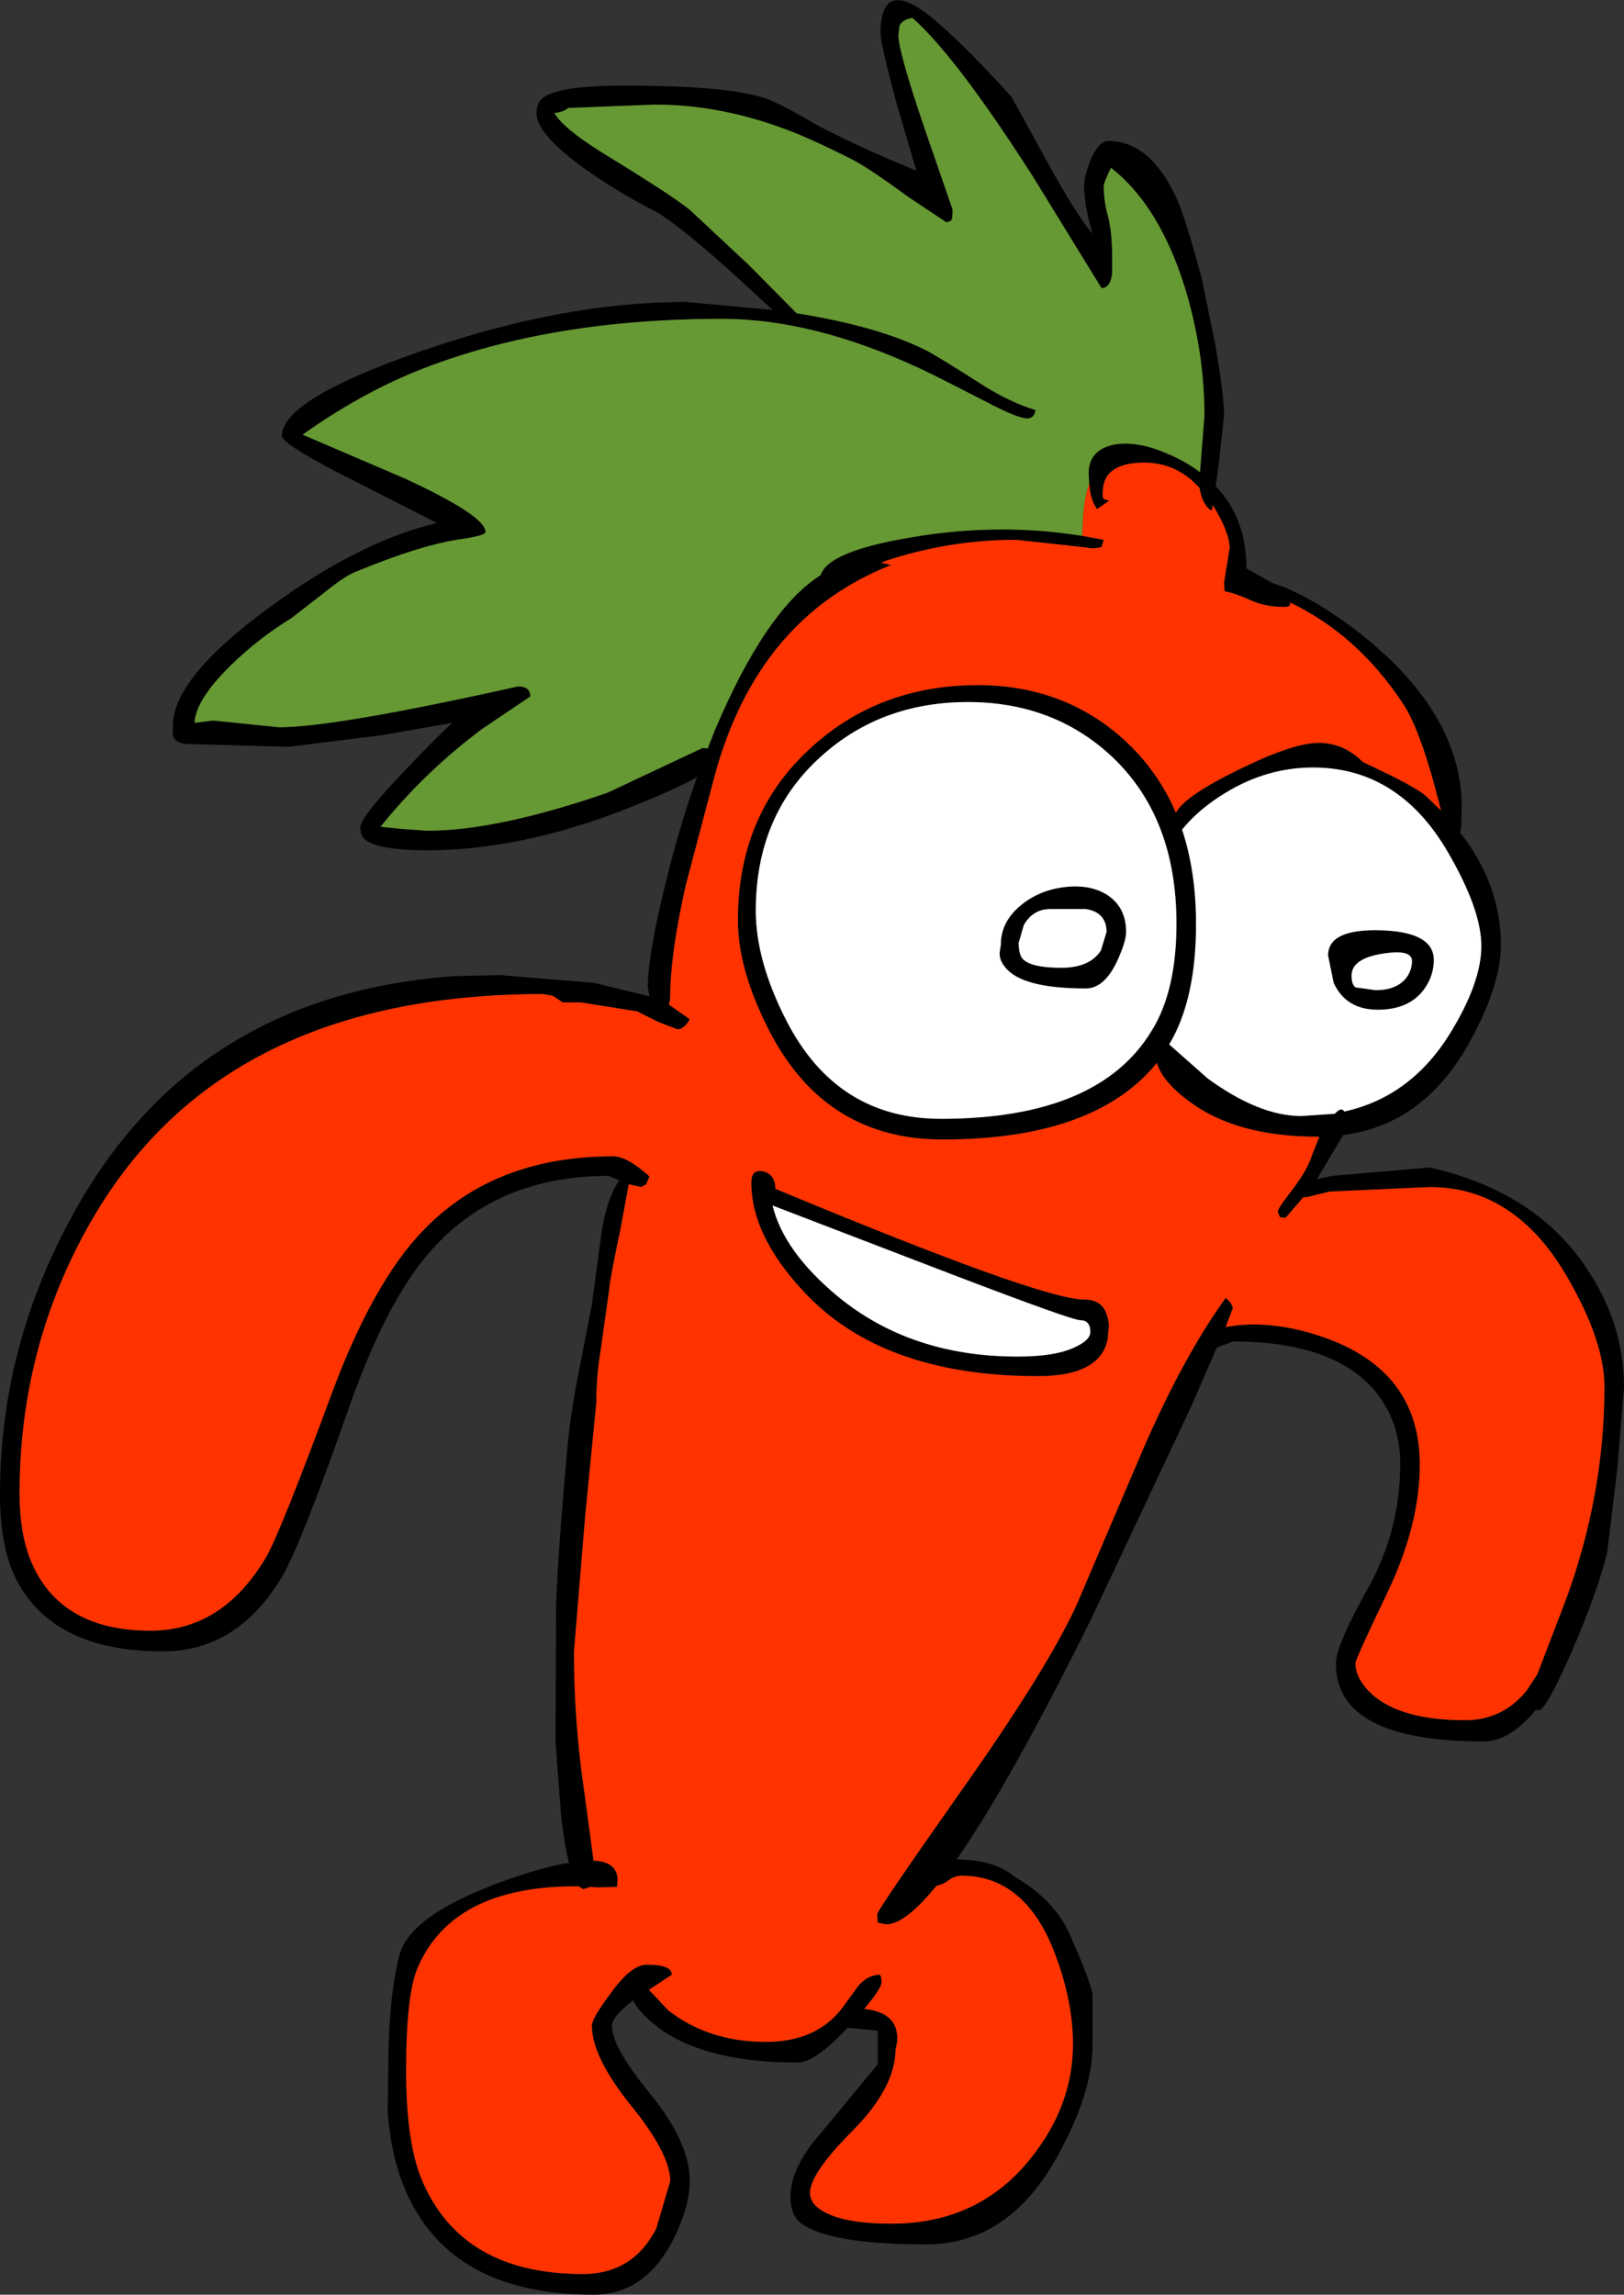
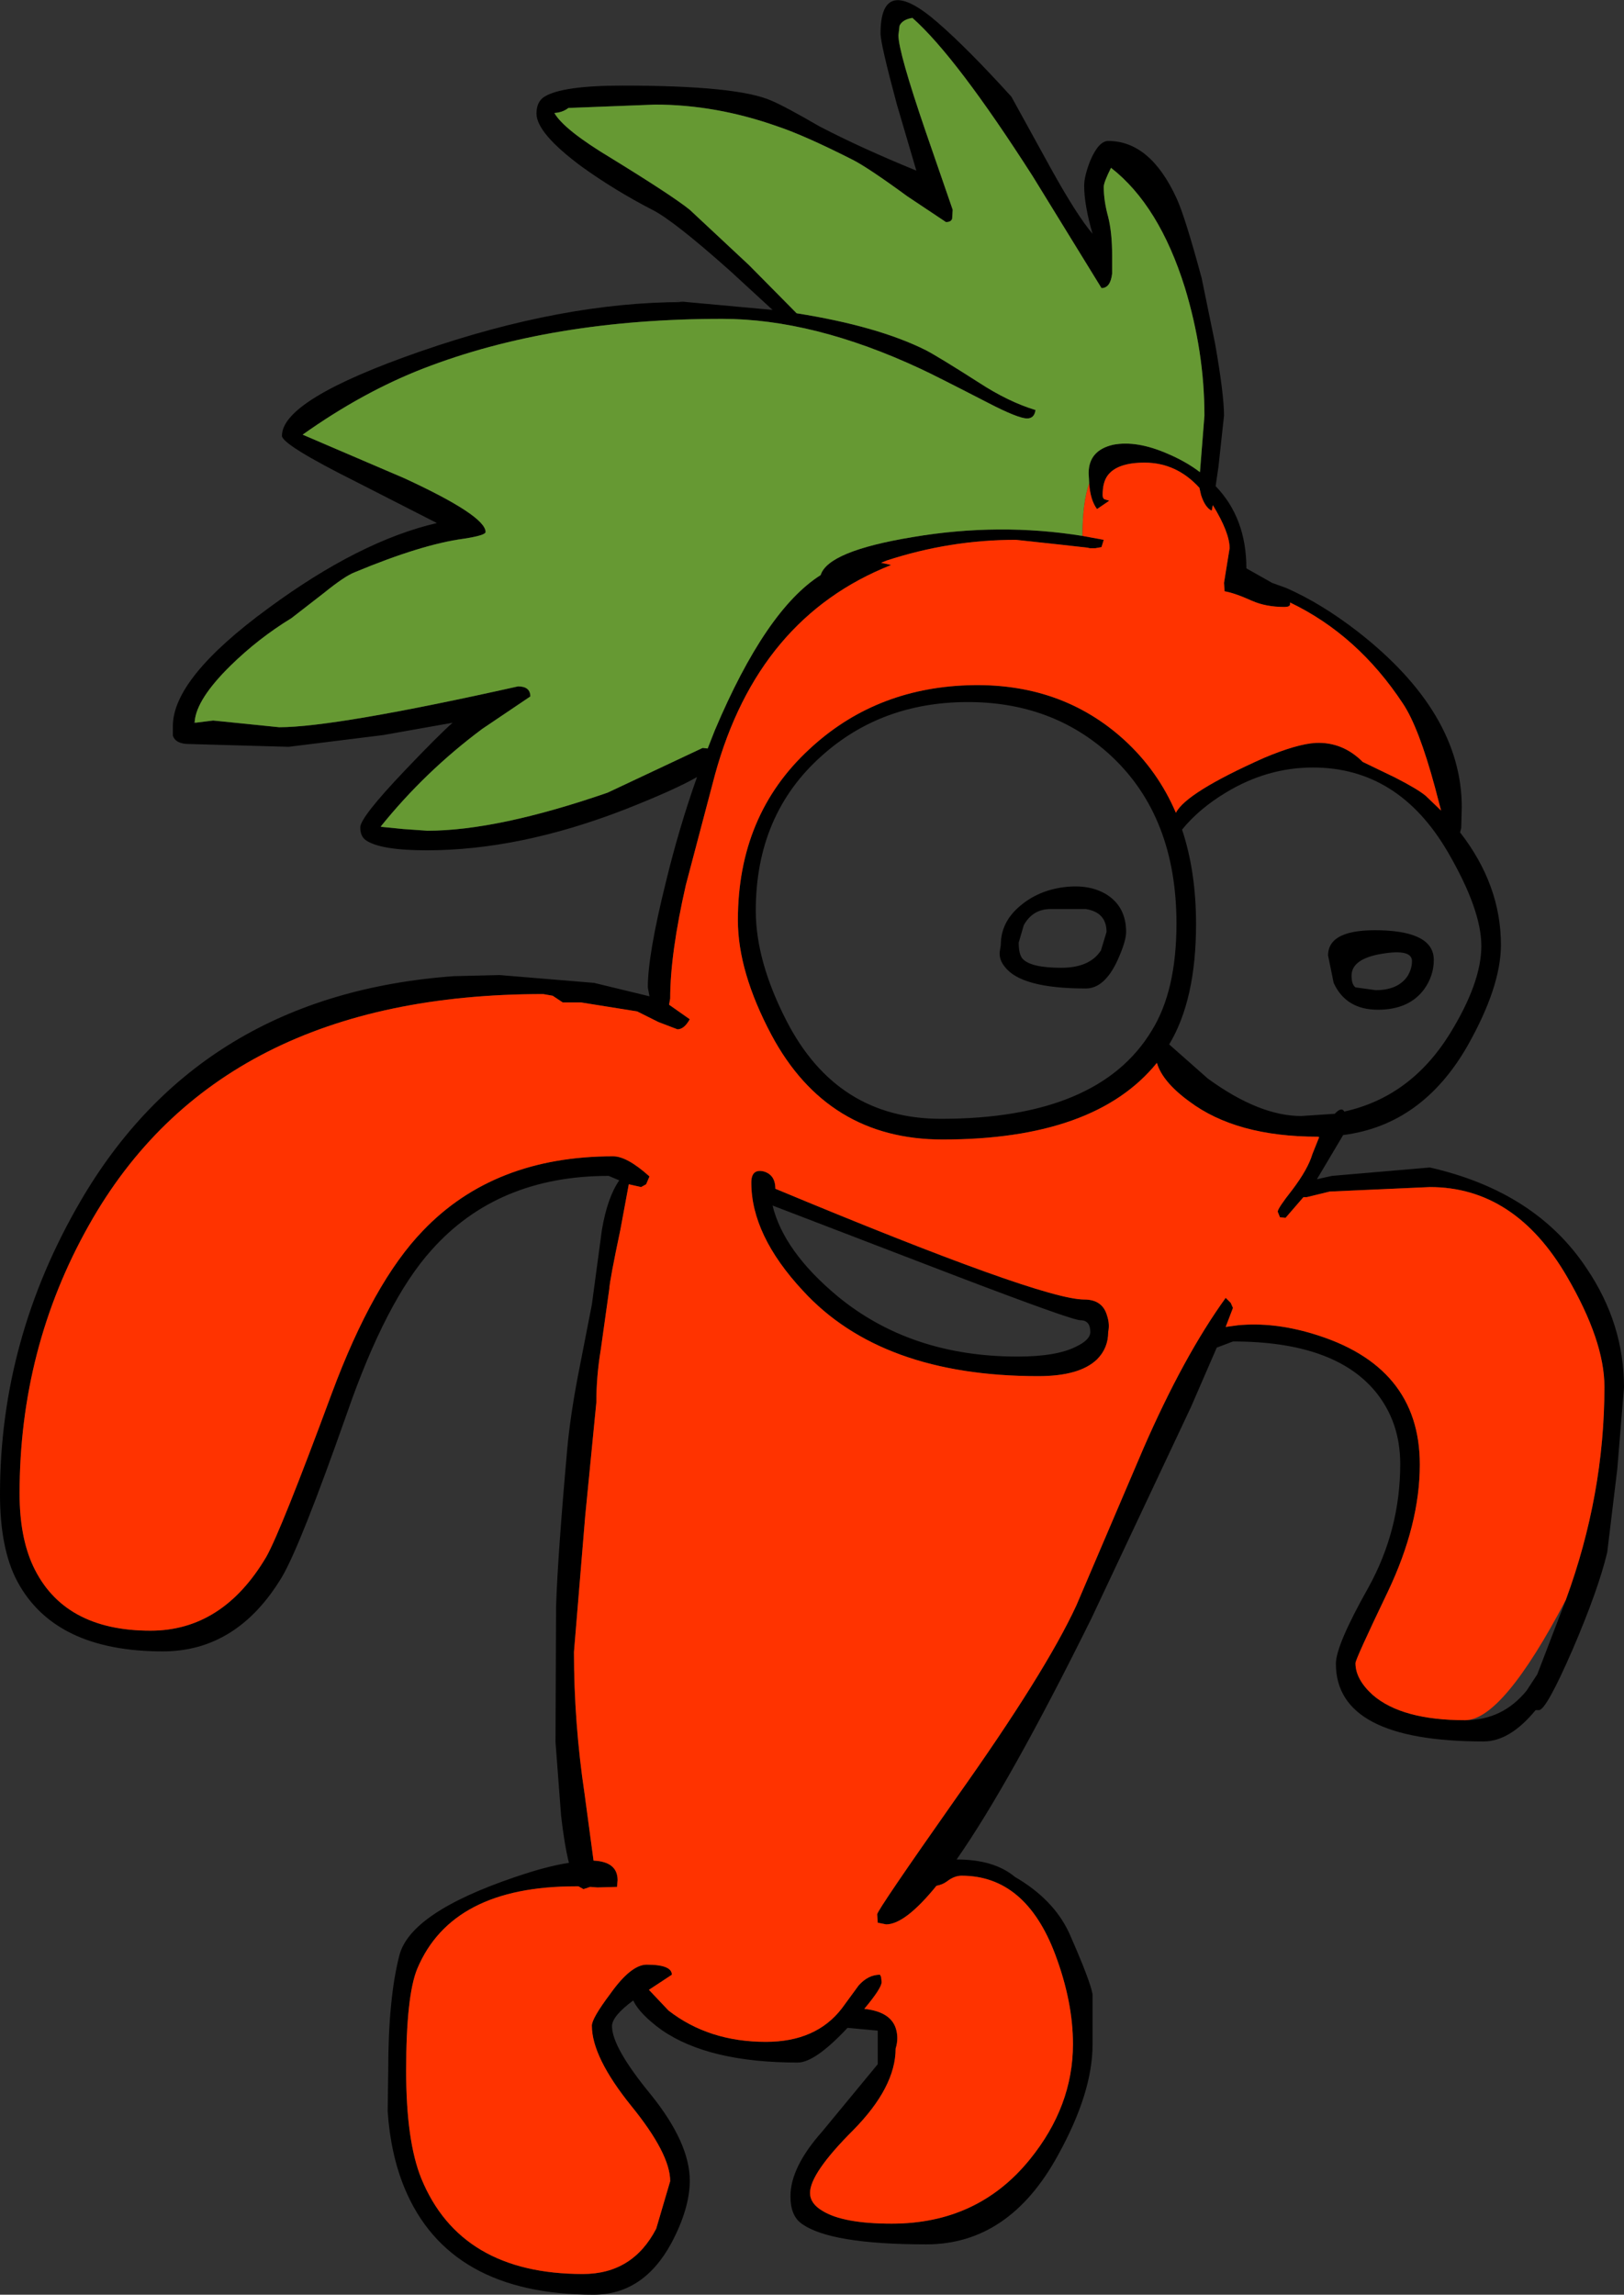
<svg xmlns="http://www.w3.org/2000/svg" height="205.1px" width="145.15px">
  <rect width="100%" height="100%" fill="#333333" stroke="none" />
  <g transform="matrix(1.0, 0.0, 0.0, 1.0, 2.3, -4.75)">
    <path d="M95.05 47.95 L95.0 47.05 Q95.0 45.0 97.2 44.5 99.3 44.1 102.05 45.3 103.7 46.0 104.95 46.95 L105.35 41.9 Q105.35 36.2 103.6 30.45 101.3 23.1 97.0 19.75 96.35 21.05 96.35 21.45 96.35 22.7 96.75 24.15 97.1 25.55 97.1 27.6 L97.1 29.2 Q96.95 30.5 96.15 30.5 L90.0 20.5 Q83.15 9.8 79.25 6.35 78.35 6.5 78.1 7.05 L78.0 7.9 Q78.0 9.4 80.45 16.55 L82.85 23.5 82.8 24.3 Q82.7 24.6 82.25 24.6 L78.8 22.3 Q75.25 19.7 73.85 19.0 69.6 16.85 67.2 16.05 61.7 14.1 56.25 14.1 L48.5 14.4 Q48.0 14.8 47.25 14.85 48.1 16.35 52.35 18.9 57.8 22.25 59.35 23.5 L64.65 28.45 68.9 32.75 Q76.15 33.9 80.45 36.05 81.6 36.65 85.2 38.95 87.8 40.65 90.25 41.4 90.15 42.15 89.5 42.15 88.7 42.15 86.0 40.75 81.15 38.25 79.95 37.7 70.4 33.25 62.25 33.25 46.95 33.25 35.5 37.7 30.1 39.8 24.75 43.6 L33.85 47.5 Q41.1 50.85 41.1 52.3 41.1 52.6 39.15 52.9 35.4 53.4 29.4 55.9 28.5 56.25 26.65 57.75 L23.75 60.0 Q20.8 61.8 18.3 64.25 15.25 67.25 15.1 69.25 L15.0 69.35 15.15 69.35 16.75 69.15 22.65 69.75 Q27.65 69.75 44.0 66.1 45.1 66.1 45.1 67.0 L40.8 69.9 Q35.7 73.7 31.75 78.6 L31.75 78.65 33.75 78.85 35.9 79.0 Q42.15 79.0 52.0 75.6 L60.5 71.6 60.95 71.65 61.6 70.0 Q66.15 59.25 71.05 56.15 71.7 54.0 79.3 52.75 87.0 51.45 94.45 52.65 L96.35 53.0 96.15 53.65 95.6 53.75 95.1 53.75 94.9 53.7 92.2 53.4 88.5 53.0 Q82.6 53.0 76.95 54.85 L76.45 55.05 77.35 55.25 Q65.45 59.95 61.6 74.0 L59.0 83.85 Q57.6 90.0 57.6 94.0 L57.5 94.55 59.35 95.85 Q58.85 96.75 58.25 96.75 L56.55 96.1 54.65 95.15 49.65 94.35 48.0 94.35 47.1 93.75 46.25 93.6 Q17.25 93.6 5.65 114.25 -0.55 125.25 -0.55 138.25 -0.55 142.1 0.65 144.7 3.35 150.5 11.15 150.5 17.6 150.5 21.5 143.9 22.8 141.6 27.35 129.3 31.05 119.35 35.5 114.75 41.85 108.1 52.5 108.1 53.75 108.1 55.75 109.9 L55.45 110.6 55.0 110.85 53.9 110.6 53.15 114.65 Q52.2 119.15 52.15 120.0 L51.4 125.35 Q51.0 127.75 51.0 130.1 L50.0 140.3 49.0 152.4 Q49.0 158.75 49.95 165.1 L50.75 171.05 Q52.9 171.15 52.9 172.8 L52.85 173.4 51.1 173.45 50.45 173.4 49.85 173.6 49.4 173.35 49.15 173.35 Q38.1 173.35 35.0 180.7 34.0 183.1 34.0 189.85 34.0 196.1 35.35 199.45 38.85 208.0 49.8 208.0 54.25 208.0 56.35 203.95 L57.6 199.7 Q57.6 197.25 54.1 192.95 50.6 188.6 50.6 185.8 50.6 185.15 52.25 182.95 54.1 180.35 55.5 180.35 57.75 180.35 57.75 181.25 L55.7 182.6 57.45 184.45 Q61.05 187.25 66.15 187.25 70.65 187.25 72.95 184.25 L74.45 182.2 Q75.3 181.25 76.35 181.25 L76.45 181.45 76.5 181.9 Q76.5 182.45 74.95 184.3 77.25 184.55 77.75 186.0 78.05 186.9 77.75 187.85 77.75 191.3 73.95 195.15 70.1 199.0 70.1 200.75 70.1 201.7 71.2 202.35 73.05 203.5 77.4 203.5 85.1 203.5 89.75 197.75 93.6 193.0 93.6 187.45 93.6 183.65 92.0 179.4 89.35 172.4 83.65 172.4 83.0 172.4 82.35 172.9 81.95 173.2 81.4 173.3 78.6 176.75 76.9 176.75 L76.15 176.6 76.1 175.85 Q76.1 175.5 83.2 165.4 91.15 154.2 93.9 148.25 L99.9 134.2 Q103.5 125.95 107.25 120.75 L107.7 121.2 107.9 121.65 107.25 123.35 108.35 123.2 Q111.5 122.9 115.0 123.95 124.6 126.8 124.6 135.65 124.6 141.0 121.75 147.0 118.85 153.05 118.85 153.4 118.85 154.85 120.4 156.25 123.0 158.5 128.65 158.5 132.0 158.5 134.15 155.85 L135.1 154.4 137.65 147.75 Q141.1 138.35 141.1 128.7 141.1 124.6 137.75 118.85 133.1 110.85 125.5 110.85 L116.55 111.25 114.5 111.75 114.2 111.75 112.6 113.6 112.1 113.55 111.9 113.05 Q111.9 112.75 113.2 111.1 114.6 109.25 115.0 107.9 L115.6 106.4 115.6 106.35 115.5 106.35 Q108.2 106.35 104.0 103.2 101.6 101.45 101.1 99.75 95.55 106.6 81.95 106.6 71.65 106.6 66.65 97.25 63.65 91.6 63.65 87.0 63.65 77.6 70.05 71.7 75.85 66.3 84.15 66.0 92.5 65.7 98.2 70.9 101.2 73.65 102.8 77.4 103.7 75.6 110.65 72.5 113.6 71.25 115.3 71.15 117.7 71.05 119.5 72.85 L122.4 74.25 Q124.45 75.3 125.15 75.9 L126.5 77.2 125.95 75.1 Q124.5 69.75 123.1 67.65 119.05 61.5 113.0 58.6 L113.0 58.8 Q112.95 59.0 112.5 59.0 110.85 59.0 109.6 58.45 108.05 57.75 107.15 57.6 L107.1 56.85 107.6 53.75 Q107.6 52.35 106.1 49.9 L106.0 50.4 Q105.4 50.1 105.05 49.0 L104.9 48.35 Q102.85 46.1 100.0 46.1 97.55 46.1 96.7 47.25 96.25 47.85 96.25 49.0 96.25 49.35 96.5 49.4 L96.85 49.5 95.75 50.25 Q95.15 49.45 95.05 47.95 M96.75 17.35 Q100.5 17.35 102.85 22.45 103.6 24.05 105.1 29.6 L106.3 35.45 Q107.1 40.0 107.1 41.9 L106.6 46.5 106.35 48.2 Q109.1 51.05 109.1 55.55 L111.05 56.65 111.4 56.85 112.65 57.3 Q115.75 58.65 119.05 61.2 128.35 68.45 128.35 76.9 L128.3 78.75 128.2 79.15 Q131.85 83.85 131.85 89.2 131.85 92.95 128.85 98.25 124.8 105.3 117.75 106.2 L115.7 109.65 115.4 110.15 116.75 109.85 125.5 109.1 Q134.95 111.25 139.5 118.1 142.85 123.05 142.85 128.75 L142.25 136.05 141.35 143.5 Q140.55 146.85 138.25 152.2 135.9 157.6 135.25 157.6 L134.95 157.6 Q132.65 160.4 130.3 160.4 117.1 160.4 117.1 153.45 117.1 151.8 120.0 146.65 122.85 141.5 122.85 135.6 122.85 131.85 120.65 129.15 116.95 124.65 107.9 124.65 L106.45 125.2 104.15 130.5 95.25 149.4 Q87.95 164.15 83.2 170.95 86.55 170.95 88.4 172.5 91.85 174.5 93.25 177.5 95.15 181.8 95.35 183.0 L95.35 187.5 Q95.35 191.8 92.25 197.4 87.9 205.35 80.5 205.35 71.9 205.35 69.35 203.5 68.35 202.8 68.35 201.05 68.35 198.45 71.2 195.25 L76.15 189.25 76.15 186.25 73.5 186.0 73.45 186.0 Q70.55 189.1 69.0 189.1 61.05 189.1 56.85 186.2 54.85 184.75 54.3 183.55 52.4 184.95 52.4 185.85 52.4 187.75 55.9 192.0 59.35 196.3 59.35 199.65 59.35 202.15 57.7 205.25 55.2 209.85 50.75 209.85 37.8 209.85 33.85 200.3 32.6 197.25 32.35 193.45 L32.4 189.8 Q32.4 183.35 33.4 179.5 34.4 175.7 43.65 172.55 46.55 171.55 48.55 171.25 48.15 169.65 47.85 167.05 L47.35 160.45 47.4 148.35 Q47.55 143.75 48.4 134.25 48.65 131.45 49.35 127.75 L50.6 121.35 51.5 114.65 Q52.0 111.75 53.05 110.25 L52.1 109.85 Q42.15 109.85 36.25 116.5 32.2 121.0 28.7 131.1 24.55 142.9 22.9 145.7 18.9 152.35 12.25 152.35 2.6 152.35 -0.75 146.1 -2.3 143.2 -2.3 138.3 -2.3 124.45 4.9 112.1 15.65 93.65 38.25 92.0 L42.35 91.9 50.8 92.6 55.75 93.8 55.6 93.0 Q55.6 90.1 57.2 83.65 58.4 78.7 60.0 74.2 58.0 75.35 53.55 77.1 44.15 80.75 35.85 80.75 31.7 80.75 30.4 79.85 29.9 79.5 29.9 78.7 29.9 77.8 33.9 73.6 36.85 70.5 38.15 69.35 L31.95 70.45 23.5 71.5 14.6 71.25 Q13.4 71.25 13.15 70.5 L13.15 69.65 Q13.15 65.35 21.7 59.1 29.85 53.1 36.75 51.5 L29.6 47.85 Q22.9 44.5 22.9 43.7 22.9 40.45 35.3 36.15 48.0 31.75 58.75 31.75 L58.0 31.65 66.75 32.45 63.0 29.0 Q57.9 24.45 56.0 23.5 52.7 21.8 49.7 19.65 45.65 16.65 45.65 14.9 45.65 13.85 46.35 13.4 47.95 12.4 53.35 12.4 63.65 12.4 66.65 13.75 67.85 14.25 70.95 16.05 74.7 18.0 79.6 20.0 L77.85 14.05 Q76.4 8.65 76.4 7.75 76.4 2.3 81.55 6.8 84.25 9.15 88.1 13.4 L91.65 19.85 Q93.95 24.0 95.35 25.65 94.6 23.05 94.6 21.35 94.6 20.5 95.15 19.1 95.9 17.35 96.75 17.35 M84.05 67.5 Q76.45 67.55 71.15 72.3 65.25 77.55 65.25 86.15 65.25 90.65 68.0 96.0 72.5 104.75 81.8 104.75 95.9 104.75 100.65 96.85 102.85 93.3 102.85 87.3 102.85 77.75 97.0 72.3 91.75 67.45 84.05 67.5 M91.6 86.0 Q90.0 86.0 89.2 87.45 L88.75 89.0 Q88.75 90.05 89.1 90.45 89.85 91.25 92.55 91.25 95.1 91.25 96.1 89.7 L96.6 88.05 Q96.6 86.3 94.75 86.0 L91.6 86.0 M96.6 84.7 Q98.35 85.8 98.35 88.05 98.35 88.9 97.55 90.65 96.4 93.1 94.75 93.1 88.95 93.1 87.5 91.15 87.0 90.55 87.05 89.85 L87.15 89.2 Q87.15 87.15 88.9 85.7 90.5 84.35 92.75 84.05 95.05 83.75 96.6 84.7 M103.35 78.9 Q104.6 82.65 104.6 87.35 104.6 94.1 102.2 98.1 L105.65 101.15 Q110.25 104.5 114.0 104.5 L117.0 104.3 Q117.6 103.65 117.85 104.1 123.75 102.8 127.25 97.2 130.1 92.6 130.1 89.3 130.1 86.05 127.1 80.9 122.7 73.35 115.05 73.35 110.95 73.35 107.25 75.6 104.85 77.05 103.35 78.9 M116.9 92.6 L116.4 90.15 Q116.4 87.75 121.15 87.9 125.85 88.05 125.85 90.55 125.85 91.95 125.0 93.15 123.65 95.0 120.85 95.0 118.0 95.0 116.9 92.6 M118.85 93.0 L120.65 93.25 Q122.65 93.25 123.5 92.0 123.9 91.35 123.9 90.65 123.9 89.55 121.2 90.0 118.5 90.45 118.5 91.95 118.5 92.75 118.85 93.0 M72.55 120.6 Q79.1 126.0 88.65 126.0 92.15 126.0 93.9 125.1 95.15 124.5 95.15 123.8 95.15 122.75 94.25 122.75 93.5 122.75 82.9 118.7 L66.75 112.5 Q67.75 116.6 72.55 120.6 M64.85 110.45 Q64.85 109.2 65.95 109.45 67.0 109.75 67.0 111.0 90.75 120.9 94.6 120.9 96.25 120.9 96.65 122.35 96.9 123.1 96.75 123.8 96.75 125.25 95.75 126.25 94.2 127.75 90.5 127.75 76.45 127.75 69.45 120.1 64.85 115.15 64.85 110.45" fill="#000000" fill-rule="evenodd" stroke="none" />
    <path d="M15.1 69.25 Q15.25 67.25 18.3 64.25 20.8 61.8 23.75 60.0 L26.65 57.75 Q28.5 56.25 29.4 55.9 35.4 53.4 39.15 52.9 41.1 52.6 41.1 52.3 41.1 50.85 33.85 47.5 L24.75 43.6 Q30.1 39.8 35.5 37.7 46.95 33.25 62.25 33.25 70.4 33.25 79.95 37.7 81.15 38.25 86.0 40.75 88.7 42.15 89.5 42.15 90.15 42.15 90.25 41.4 87.8 40.65 85.2 38.95 81.6 36.65 80.45 36.05 76.15 33.9 68.9 32.75 L64.65 28.45 59.35 23.5 Q57.8 22.25 52.35 18.9 48.1 16.35 47.25 14.85 48.0 14.8 48.5 14.4 L56.25 14.1 Q61.7 14.1 67.2 16.05 69.6 16.85 73.85 19.0 75.25 19.7 78.8 22.3 L82.25 24.6 Q82.7 24.6 82.8 24.3 L82.85 23.5 80.45 16.55 Q78.0 9.4 78.0 7.9 L78.1 7.05 Q78.35 6.5 79.25 6.35 83.15 9.8 90.0 20.5 L96.15 30.5 Q96.95 30.5 97.1 29.2 L97.1 27.6 Q97.1 25.55 96.75 24.15 96.35 22.7 96.35 21.45 96.35 21.05 97.0 19.75 101.3 23.1 103.6 30.45 105.35 36.2 105.35 41.9 L104.95 46.95 Q103.7 46.0 102.05 45.3 99.3 44.1 97.2 44.5 95.0 45.0 95.0 47.05 L95.05 47.95 Q94.45 49.7 94.45 52.6 L94.45 52.65 Q87.0 51.45 79.3 52.75 71.7 54.0 71.05 56.15 66.15 59.25 61.6 70.0 L60.95 71.65 60.5 71.6 52.0 75.6 Q42.15 79.0 35.9 79.0 L33.75 78.85 31.75 78.65 31.75 78.6 Q35.7 73.7 40.8 69.9 L45.1 67.0 Q45.1 66.1 44.0 66.1 27.65 69.75 22.65 69.75 L16.75 69.15 15.15 69.35 15.1 69.25" fill="#669933" fill-rule="evenodd" stroke="none" />
-     <path d="M94.45 52.65 L94.45 52.6 Q94.45 49.7 95.05 47.95 95.15 49.45 95.75 50.25 L96.85 49.5 96.5 49.4 Q96.25 49.35 96.25 49.0 96.25 47.85 96.7 47.25 97.55 46.1 100.0 46.1 102.85 46.1 104.9 48.35 L105.05 49.0 Q105.4 50.1 106.0 50.4 L106.1 49.9 Q107.6 52.35 107.6 53.75 L107.1 56.85 107.15 57.6 Q108.05 57.75 109.6 58.45 110.85 59.0 112.5 59.0 112.95 59.0 113.0 58.8 L113.0 58.6 Q119.05 61.5 123.1 67.65 124.5 69.75 125.95 75.1 L126.5 77.2 125.15 75.9 Q124.45 75.3 122.4 74.25 L119.5 72.85 Q117.7 71.05 115.3 71.15 113.6 71.25 110.65 72.5 103.7 75.6 102.8 77.4 101.2 73.65 98.2 70.9 92.5 65.7 84.15 66.0 75.85 66.3 70.05 71.7 63.65 77.6 63.65 87.0 63.65 91.6 66.65 97.25 71.65 106.6 81.95 106.6 95.55 106.6 101.1 99.75 101.6 101.45 104.0 103.2 108.2 106.35 115.5 106.35 L115.6 106.4 115.0 107.9 Q114.6 109.25 113.2 111.1 111.9 112.75 111.9 113.05 L112.1 113.55 112.6 113.6 114.2 111.75 114.5 111.75 116.55 111.25 125.5 110.85 Q133.1 110.85 137.75 118.85 141.1 124.6 141.1 128.7 141.1 138.35 137.65 147.75 L135.1 154.4 134.15 155.85 Q132.0 158.5 128.65 158.5 123.0 158.5 120.4 156.25 118.85 154.85 118.85 153.4 118.85 153.05 121.75 147.0 124.6 141.0 124.6 135.65 124.6 126.8 115.0 123.95 111.5 122.9 108.35 123.2 L107.25 123.35 107.9 121.65 107.7 121.2 107.25 120.75 Q103.5 125.95 99.9 134.2 L93.9 148.25 Q91.15 154.2 83.2 165.4 76.1 175.5 76.1 175.85 L76.15 176.6 76.9 176.75 Q78.6 176.75 81.4 173.3 81.95 173.2 82.35 172.9 83.0 172.4 83.65 172.4 89.35 172.4 92.0 179.4 93.6 183.65 93.6 187.45 93.6 193.0 89.75 197.75 85.1 203.5 77.4 203.5 73.05 203.5 71.2 202.35 70.1 201.7 70.1 200.75 70.1 199.0 73.95 195.15 77.75 191.3 77.75 187.85 78.05 186.9 77.75 186.0 77.25 184.55 74.95 184.3 76.5 182.45 76.5 181.9 L76.45 181.45 76.35 181.25 Q75.3 181.25 74.45 182.2 L72.95 184.25 Q70.65 187.25 66.15 187.25 61.05 187.25 57.45 184.45 L55.7 182.6 57.75 181.25 Q57.75 180.35 55.5 180.35 54.1 180.35 52.25 182.95 50.6 185.15 50.6 185.8 50.6 188.6 54.1 192.95 57.6 197.25 57.6 199.7 L56.35 203.95 Q54.25 208.0 49.8 208.0 38.85 208.0 35.35 199.45 34.0 196.1 34.0 189.85 34.0 183.1 35.0 180.7 38.1 173.35 49.15 173.35 L49.4 173.35 49.85 173.6 50.45 173.4 51.1 173.45 52.85 173.4 52.9 172.8 Q52.9 171.15 50.75 171.05 L49.95 165.1 Q49.0 158.75 49.0 152.4 L50.0 140.3 51.0 130.1 Q51.0 127.75 51.4 125.35 L52.15 120.0 Q52.2 119.15 53.15 114.65 L53.9 110.6 55.0 110.85 55.45 110.6 55.75 109.9 Q53.75 108.1 52.5 108.1 41.85 108.1 35.5 114.75 31.05 119.35 27.35 129.3 22.8 141.6 21.5 143.9 17.6 150.5 11.15 150.5 3.35 150.5 0.65 144.7 -0.55 142.1 -0.55 138.25 -0.55 125.25 5.65 114.25 17.25 93.6 46.25 93.6 L47.1 93.75 48.0 94.35 49.65 94.35 54.65 95.15 56.55 96.1 58.25 96.75 Q58.85 96.75 59.35 95.85 L57.5 94.55 57.6 94.0 Q57.6 90.0 59.0 83.85 L61.6 74.0 Q65.45 59.95 77.35 55.25 L76.45 55.05 76.95 54.85 Q82.6 53.0 88.5 53.0 L92.2 53.4 94.9 53.7 95.1 53.75 95.6 53.75 96.15 53.65 96.35 53.0 94.45 52.65 M64.85 110.45 Q64.85 115.15 69.45 120.1 76.45 127.75 90.5 127.75 94.2 127.75 95.75 126.25 96.75 125.25 96.75 123.8 96.9 123.1 96.65 122.35 96.25 120.9 94.6 120.9 90.75 120.9 67.0 111.0 67.0 109.75 65.95 109.45 64.85 109.2 64.85 110.45" fill="#ff3300" fill-rule="evenodd" stroke="none" />
-     <path d="M118.85 93.0 Q118.5 92.75 118.5 91.95 118.5 90.45 121.2 90.0 123.9 89.55 123.9 90.65 123.9 91.35 123.5 92.0 122.65 93.25 120.65 93.25 L118.85 93.0 M116.9 92.6 Q118.0 95.0 120.85 95.0 123.65 95.0 125.0 93.15 125.85 91.95 125.85 90.55 125.85 88.05 121.15 87.9 116.4 87.75 116.4 90.15 L116.9 92.6 M103.35 78.9 Q104.85 77.05 107.25 75.6 110.95 73.35 115.05 73.35 122.7 73.35 127.1 80.9 130.1 86.05 130.1 89.3 130.1 92.6 127.25 97.2 123.75 102.8 117.85 104.1 117.6 103.65 117.0 104.3 L114.0 104.5 Q110.25 104.5 105.65 101.15 L102.2 98.1 Q104.6 94.1 104.6 87.35 104.6 82.65 103.35 78.9 M96.6 84.7 Q95.05 83.75 92.75 84.05 90.5 84.35 88.9 85.7 87.15 87.15 87.15 89.2 L87.05 89.85 Q87.0 90.55 87.5 91.15 88.95 93.1 94.75 93.1 96.4 93.1 97.55 90.65 98.35 88.9 98.35 88.05 98.35 85.8 96.6 84.7 M91.6 86.0 L94.75 86.0 Q96.6 86.3 96.6 88.05 L96.1 89.7 Q95.1 91.25 92.55 91.25 89.85 91.25 89.1 90.45 88.75 90.05 88.75 89.0 L89.2 87.45 Q90.0 86.0 91.6 86.0 M84.05 67.5 Q91.75 67.45 97.0 72.3 102.85 77.75 102.85 87.3 102.85 93.3 100.65 96.85 95.9 104.75 81.8 104.75 72.5 104.75 68.0 96.0 65.25 90.65 65.25 86.15 65.25 77.55 71.15 72.3 76.45 67.55 84.05 67.5 M72.55 120.6 Q67.75 116.6 66.75 112.5 L82.9 118.7 Q93.5 122.75 94.25 122.75 95.15 122.75 95.15 123.8 95.15 124.5 93.9 125.1 92.15 126.0 88.65 126.0 79.1 126.0 72.55 120.6" fill="#ffffff" fill-rule="evenodd" stroke="none" />
+     <path d="M94.45 52.65 L94.45 52.6 Q94.45 49.7 95.05 47.95 95.15 49.45 95.75 50.25 L96.85 49.5 96.5 49.4 Q96.25 49.35 96.25 49.0 96.25 47.85 96.7 47.25 97.55 46.1 100.0 46.1 102.85 46.1 104.9 48.35 L105.05 49.0 Q105.4 50.1 106.0 50.4 L106.1 49.9 Q107.6 52.35 107.6 53.75 L107.1 56.85 107.15 57.6 Q108.05 57.75 109.6 58.45 110.85 59.0 112.5 59.0 112.95 59.0 113.0 58.8 L113.0 58.6 Q119.05 61.5 123.1 67.65 124.5 69.75 125.95 75.1 L126.5 77.2 125.15 75.9 Q124.45 75.3 122.4 74.25 L119.5 72.85 Q117.7 71.05 115.3 71.15 113.6 71.25 110.65 72.5 103.7 75.6 102.8 77.4 101.2 73.65 98.2 70.9 92.5 65.7 84.15 66.0 75.85 66.3 70.05 71.7 63.65 77.6 63.65 87.0 63.65 91.6 66.65 97.25 71.65 106.6 81.95 106.6 95.55 106.6 101.1 99.75 101.6 101.45 104.0 103.2 108.2 106.35 115.5 106.35 L115.6 106.4 115.0 107.9 Q114.6 109.25 113.2 111.1 111.9 112.75 111.9 113.05 L112.1 113.55 112.6 113.6 114.2 111.75 114.5 111.75 116.55 111.25 125.5 110.85 Q133.1 110.85 137.75 118.85 141.1 124.6 141.1 128.7 141.1 138.35 137.65 147.75 Q132.0 158.5 128.65 158.5 123.0 158.5 120.4 156.25 118.85 154.85 118.85 153.4 118.85 153.05 121.75 147.0 124.6 141.0 124.6 135.65 124.6 126.8 115.0 123.95 111.5 122.9 108.35 123.2 L107.25 123.35 107.9 121.65 107.7 121.2 107.25 120.75 Q103.5 125.95 99.9 134.2 L93.9 148.25 Q91.15 154.2 83.2 165.4 76.1 175.5 76.1 175.85 L76.15 176.6 76.9 176.75 Q78.6 176.75 81.4 173.3 81.95 173.2 82.35 172.9 83.0 172.4 83.65 172.4 89.35 172.4 92.0 179.4 93.6 183.65 93.6 187.45 93.6 193.0 89.75 197.75 85.1 203.5 77.4 203.5 73.05 203.5 71.2 202.35 70.1 201.7 70.1 200.75 70.1 199.0 73.95 195.15 77.75 191.3 77.75 187.85 78.05 186.9 77.75 186.0 77.25 184.55 74.95 184.3 76.5 182.45 76.5 181.9 L76.45 181.45 76.35 181.25 Q75.3 181.25 74.45 182.2 L72.95 184.25 Q70.65 187.25 66.15 187.25 61.05 187.25 57.45 184.45 L55.7 182.6 57.75 181.25 Q57.75 180.35 55.5 180.35 54.1 180.35 52.25 182.95 50.6 185.15 50.6 185.8 50.6 188.6 54.1 192.95 57.6 197.25 57.6 199.7 L56.35 203.95 Q54.25 208.0 49.8 208.0 38.85 208.0 35.35 199.45 34.0 196.1 34.0 189.85 34.0 183.1 35.0 180.7 38.1 173.35 49.15 173.35 L49.4 173.35 49.85 173.6 50.45 173.4 51.1 173.45 52.85 173.4 52.9 172.8 Q52.9 171.15 50.75 171.05 L49.95 165.1 Q49.0 158.75 49.0 152.4 L50.0 140.3 51.0 130.1 Q51.0 127.75 51.4 125.35 L52.15 120.0 Q52.2 119.15 53.15 114.65 L53.9 110.6 55.0 110.85 55.45 110.6 55.75 109.9 Q53.75 108.1 52.5 108.1 41.85 108.1 35.5 114.75 31.05 119.35 27.35 129.3 22.8 141.6 21.5 143.9 17.6 150.5 11.15 150.5 3.35 150.5 0.65 144.7 -0.55 142.1 -0.55 138.25 -0.55 125.25 5.65 114.25 17.25 93.6 46.25 93.6 L47.1 93.75 48.0 94.35 49.65 94.35 54.65 95.15 56.55 96.1 58.25 96.75 Q58.85 96.75 59.35 95.85 L57.5 94.55 57.6 94.0 Q57.6 90.0 59.0 83.85 L61.6 74.0 Q65.45 59.95 77.35 55.25 L76.45 55.05 76.95 54.85 Q82.6 53.0 88.5 53.0 L92.2 53.4 94.9 53.7 95.1 53.75 95.6 53.75 96.15 53.65 96.35 53.0 94.45 52.65 M64.85 110.45 Q64.85 115.15 69.45 120.1 76.45 127.75 90.5 127.75 94.2 127.75 95.75 126.25 96.75 125.25 96.75 123.8 96.9 123.1 96.65 122.35 96.25 120.9 94.6 120.9 90.75 120.9 67.0 111.0 67.0 109.75 65.95 109.45 64.85 109.2 64.85 110.45" fill="#ff3300" fill-rule="evenodd" stroke="none" />
  </g>
</svg>